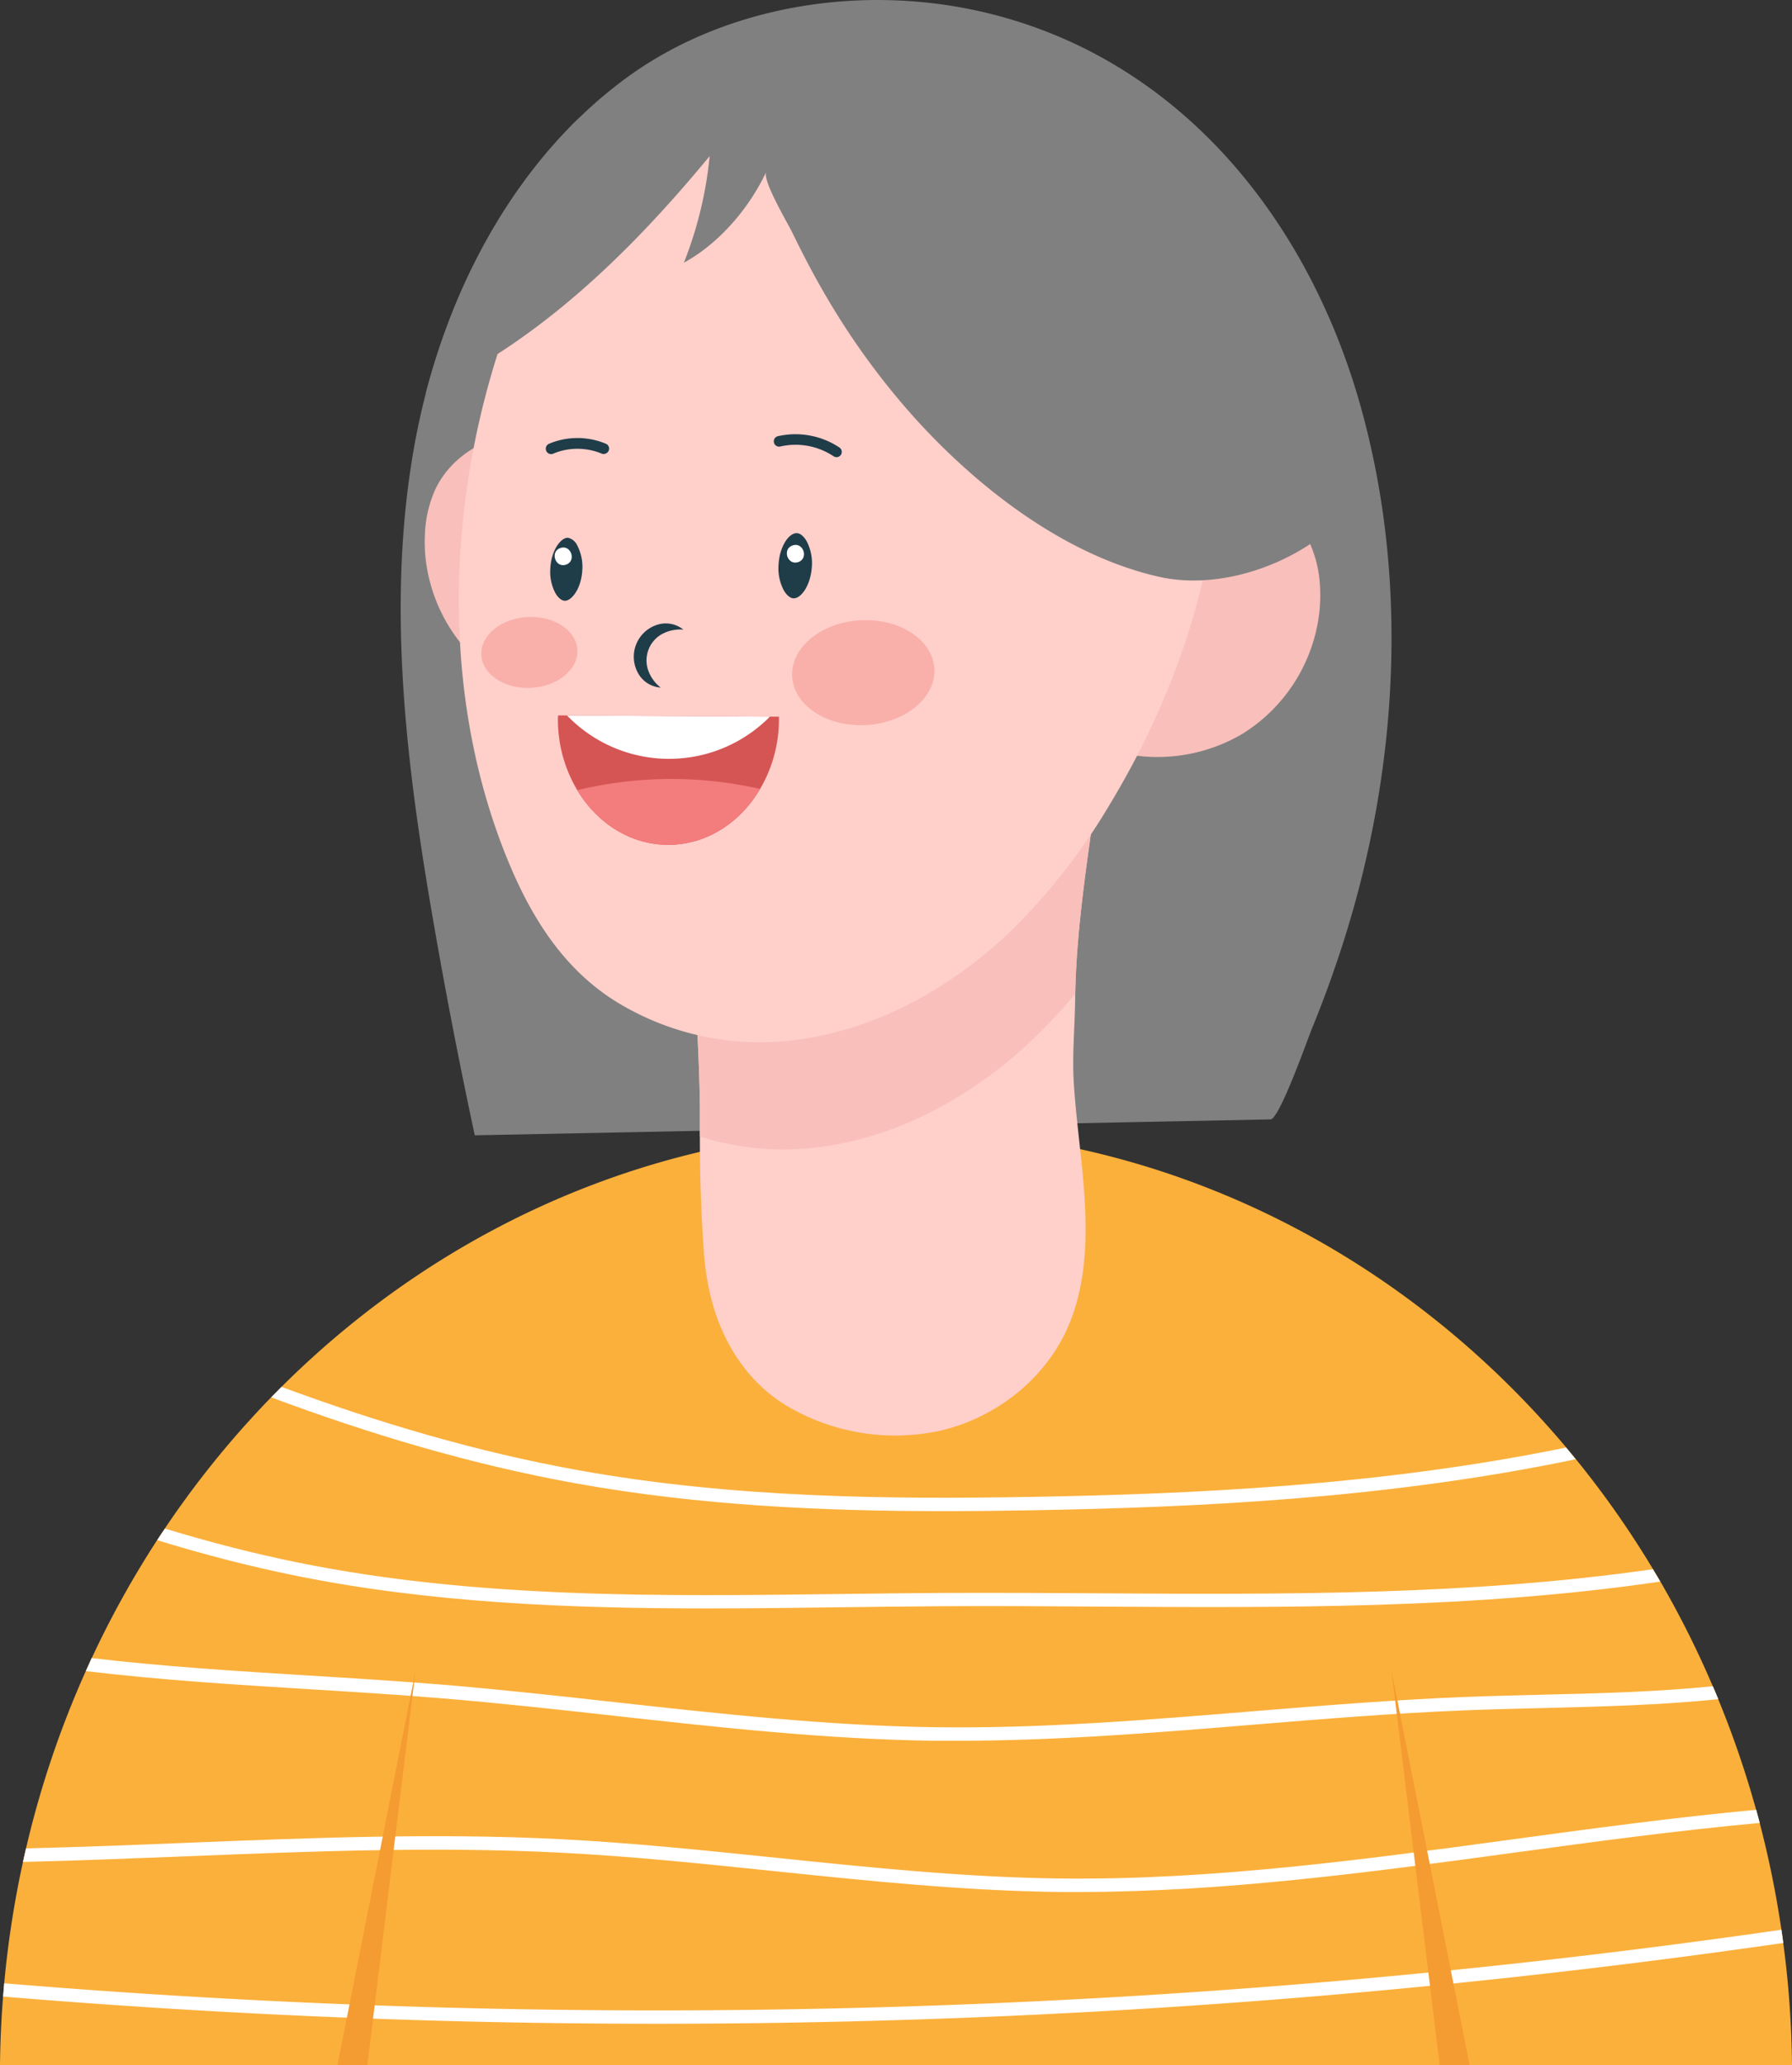
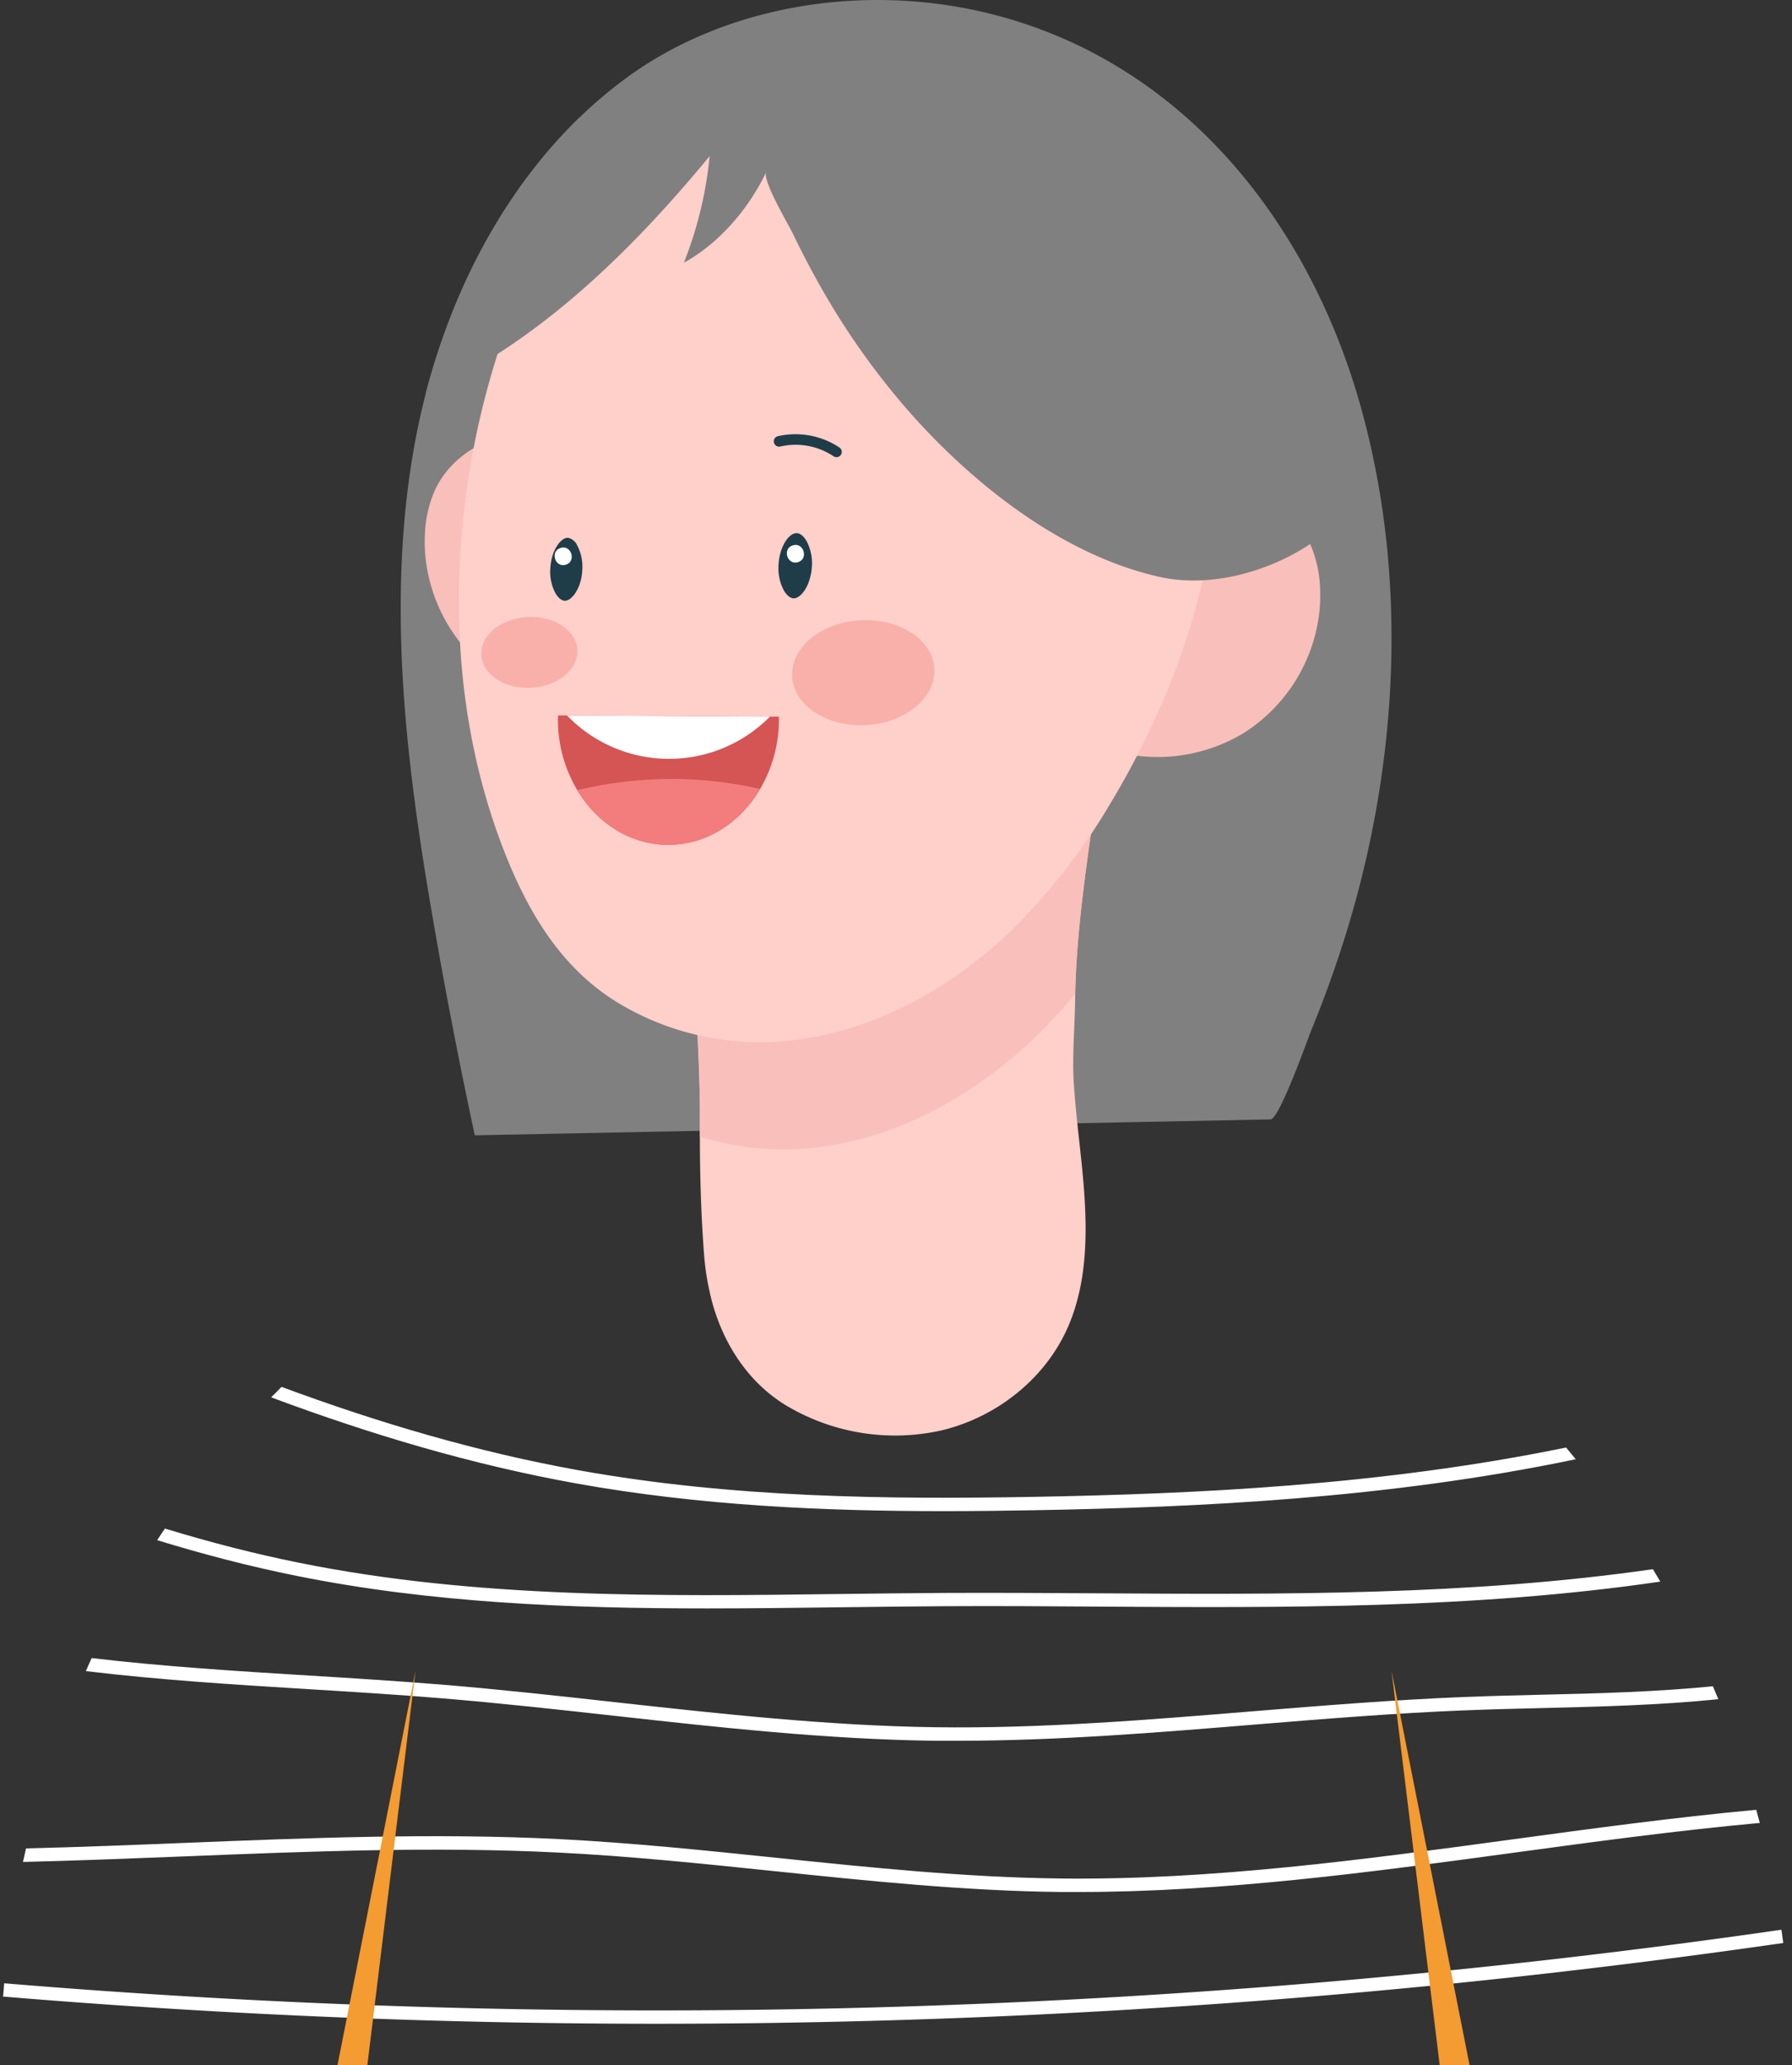
<svg xmlns="http://www.w3.org/2000/svg" data-bbox="0 0.003 502.31 578.457" viewBox="0 0 502.31 578.46" data-type="ugc">
  <rect x="0" y="0" width="502.31" height="578.46" fill="#333333" stroke="none" />
  <g>
    <g>
-       <path d="M0 578.46h502.31a278.83 278.83 0 0 0-2.45-34.18c-.16-1.24-.33-2.48-.52-3.71a276 276 0 0 0-6.08-29.89l-1-3.68a272.93 272.93 0 0 0-10.6-30.94c-.49-1.21-1-2.42-1.52-3.62A267.45 267.45 0 0 0 465.39 443c-.68-1.17-1.36-2.32-2.07-3.48a264.1 264.1 0 0 0-21.6-30.78c-.89-1.1-1.8-2.19-2.71-3.28-46-54.7-113.11-89.16-187.85-89.16-66.66 0-127.27 27.42-172.23 72.17-1 1-1.94 1.95-2.9 2.93a262.71 262.71 0 0 0-29.8 36.74c-.73 1.08-1.46 2.17-2.17 3.27a267.14 267.14 0 0 0-18.36 33.1c-.56 1.19-1.11 2.38-1.64 3.58a272.19 272.19 0 0 0-16.77 49.72c-.3 1.26-.58 2.5-.85 3.77a276.38 276.38 0 0 0-5.26 34c-.12 1.25-.22 2.49-.32 3.73q-.75 9.48-.86 19.15z" fill="#fbb03b" />
      <path d="M121.66 259.21q5.13 29.51 11.42 58.82l223.05-4.46c2.48-.05 10.29-22.13 11.44-25q5.22-12.69 9.35-25.82C392 214.78 395 161.66 381.16 113c-12-42.11-38.27-80.58-78.49-100.08A129.7 129.7 0 0 0 255.93.38c-27.74-2.11-57 4.61-79.75 21A125 125 0 0 0 162.36 33c-15.07 14.6-26.59 32.79-34.63 52.14a192.53 192.53 0 0 0-8.38 25.07c-1.35 5.25-2.5 10.55-3.42 15.86-7.64 44-1.93 89.15 5.73 133.14z" fill="#808080" />
      <path d="M196.18 315.2v3.15c0 10.75.33 21.82 1.13 32.52a74.26 74.26 0 0 0 2.29 13.82c3.28 12.11 10.52 23.14 21.55 29.48a59.56 59.56 0 0 0 42.76 6.52c15.1-3.59 28.6-14.05 35.09-28.17 4.86-10.59 5.71-22.6 5.16-34.24-.15-3.19-.39-6.36-.69-9.54-.79-8.36-1.91-16.69-2.46-25.07-.51-7.91.25-15.66.36-23.49v-1.76c.34-16.4 2.72-33 5-49.16.59-4.22 1.29-8.44 1.86-12.68.37-2.68.2-2.84-2.1-1.51-1.69 1-3.27 2.17-4.9 3.24Q291 225 280.62 231.43q-20.82 12.84-42.37 24.45-9.84 5.33-19.83 10.38l-1.86.94q-5.44 2.73-11 5.41c-1.07.52-10.6 4.34-10.6 5.06.51 12.47 1.34 25.06 1.22 37.53z" fill="#ffcfca" />
      <path d="M196.18 315.2v3.15a77.09 77.09 0 0 0 27.09 3.54c16.9-.84 33.13-6.82 47.46-16a124.79 124.79 0 0 0 19.84-15.76 148.59 148.59 0 0 0 10.84-11.75c.34-16.4 2.72-33 5-49.16.59-4.22 1.29-8.44 1.86-12.68.37-2.68.2-2.84-2.1-1.51-1.69 1-3.27 2.17-4.9 3.24Q291 225 280.62 231.43q-20.82 12.84-42.37 24.45-9.84 5.33-19.83 10.38l-1.86.94q-5.44 2.73-11 5.41c-1.07.52-10.6 4.34-10.6 5.06.51 12.47 1.34 25.06 1.22 37.53z" fill="#f9bfbb" />
      <path d="M301.83 206.27a47 47 0 0 0 46.48-.73 46.32 46.32 0 0 0 21.45-33.49 44.26 44.26 0 0 0 .26-7.47 33.67 33.67 0 0 0-3-12.7c-4.72-9.73-15.71-15.84-26.51-15.47s-21.06 6.9-26.65 16.16l-4.61 20.65z" fill="#f9bfbb" />
      <path d="M187.3 191.27a47.06 47.06 0 0 1-46.48-.72 46.28 46.28 0 0 1-21.45-33.5 43.24 43.24 0 0 1-.26-7.47 33.3 33.3 0 0 1 3-12.69c4.72-9.74 15.71-15.85 26.51-15.48s21.06 6.9 26.65 16.17l4.61 20.65z" fill="#f9bfbb" />
      <path d="M142.62 241.65c6.52 15.67 15.51 29.91 30.18 39a76.85 76.85 0 0 0 43.9 11.22c16.9-.83 33.13-6.81 47.46-15.95A125.35 125.35 0 0 0 284 260.18a173.8 173.8 0 0 0 27-34.7c12.37-20.45 22.32-43.72 27.17-67.72 5.54-27.14 4.6-55.23-6.59-81.17A103.72 103.72 0 0 0 313 47.69c-32.69-36-88.56-41.92-128.1-13.6-20.6 14.76-35.9 36.86-44 60.73a232.27 232.27 0 0 0-6.57 23.2c-9.27 40.81-7.76 85.03 8.29 123.63z" fill="#ffcfca" />
      <path d="M222.57 167.61c2.13-.12 4.69-3.8 5-8.89a13.29 13.29 0 0 0-1.48-7.15c-.38-.65-1.39-2.15-2.71-2.22h-.2c-2.13.11-4.68 3.79-4.95 8.88a13.27 13.27 0 0 0 1.48 7.15c.38.65 1.39 2.16 2.71 2.23z" fill="#1f3c49" />
      <path d="M158.48 168.28c1.79-.1 4.47-3.41 4.74-8.58a12.9 12.9 0 0 0-1.43-6.93 3.69 3.69 0 0 0-2.57-2.12H159c-1.8.1-4.47 3.41-4.74 8.58a12.81 12.81 0 0 0 1.43 6.93c.76 1.3 1.7 2.08 2.57 2.12z" fill="#1f3c49" />
-       <path d="M191.55 176.37a7.87 7.87 0 0 0-7.34-1.35 9.4 9.4 0 0 0-5.33 13.59 7.85 7.85 0 0 0 6.31 4 10.71 10.71 0 0 1-3.63-5.23 8.45 8.45 0 0 1 3.77-9.63 10.75 10.75 0 0 1 6.22-1.38z" fill="#1f3c49" />
      <path d="M234.7 128.05a1.48 1.48 0 0 0 .6-2.69 22.27 22.27 0 0 0-17.25-3.17 1.48 1.48 0 1 0 .67 2.89 19.2 19.2 0 0 1 14.93 2.73 1.47 1.47 0 0 0 1.05.24z" fill="#1f3c49" />
-       <path d="M169.9 127a1.5 1.5 0 0 0 .72-.75 1.48 1.48 0 0 0-.78-1.94 20.59 20.59 0 0 0-15.94 0 1.51 1.51 0 0 0-.78 2 1.48 1.48 0 0 0 1.95.77 17.58 17.58 0 0 1 13.6 0 1.5 1.5 0 0 0 1.23-.08z" fill="#1f3c49" />
      <path d="M222.21 152.77c3-1 4.54 3.72 1.51 4.7s-4.54-3.73-1.51-4.7z" fill="#ffffff" />
      <path d="M157.11 153.5c3-1 4.54 3.72 1.52 4.69s-4.54-3.72-1.52-4.69z" fill="#ffffff" />
      <path d="M156.39 201.2a38.57 38.57 0 0 0 5.43 20.15c5.53 9.2 14.81 15.25 25.34 15.31 10.79.06 20.32-6.16 25.9-15.66a38.37 38.37 0 0 0 5.28-19.44v-.79l-61.88-.36c-.03.27-.07.53-.07.79z" fill="#d55454" />
      <path d="M158.94 200.42a39.72 39.72 0 0 0 56.86.34z" fill="#ffffff" />
      <path d="M161.82 221.35c5.53 9.2 14.81 15.25 25.34 15.31 10.79.06 20.32-6.16 25.9-15.66a112.17 112.17 0 0 0-51.24.35z" fill="#f37c7c" />
      <path fill="#f9b0aa" d="M261.906 187.349c.44 8.107-8.128 15.162-19.136 15.758-11.008.596-20.286-5.492-20.725-13.6s8.128-15.161 19.135-15.757c11.008-.596 20.287 5.492 20.726 13.599z" />
      <path d="M134.92 183.49c.29 5.48 6.56 9.59 14 9.19s13.22-5.17 12.92-10.65-6.56-9.58-14-9.18-13.22 5.15-12.92 10.64z" fill="#f9b0aa" />
      <path d="M198.92 43.73a109.71 109.71 0 0 1-7.22 29.86c9.94-5.45 18.29-15.27 23.07-25.42-1.12 2.4 6.14 14.5 7.43 17.2 3 6.2 6.2 12.29 9.71 18.22a207.31 207.31 0 0 0 24.47 33.47c17.65 19.51 42 38.52 68.49 44.51 15.56 3.52 33.92-2.22 46.17-11.91a128.75 128.75 0 0 0-18.16-73.08c-27.12-45.53-88.57-75.26-142-65.14A119.38 119.38 0 0 0 162.36 33c-15.07 14.6-26.59 32.79-34.63 52.14a192.53 192.53 0 0 0-8.38 25.07C151 95.76 176.8 70.52 198.92 43.73z" fill="#808080" />
      <path d="M76 391.43c27.78 10.36 56.26 18.87 85.63 24.14 34.61 6.21 69.38 7.74 102.7 7.74 8.58 0 17.06-.1 25.42-.25 46.09-.82 99.23-3.26 151.94-14.29-.89-1.1-1.8-2.19-2.71-3.28-51.79 10.63-104 13-149.3 13.82-40.63.72-84.19.32-127.38-7.43-28.57-5.13-56.3-13.35-83.4-23.38-.9.97-1.9 1.95-2.9 2.93z" fill="#ffffff" />
      <path d="M44.06 431.44c12.84 3.94 25.85 7.34 39.07 10 37.76 7.62 76.63 9.12 115.05 9.12 12.54 0 25-.16 37.42-.32 9.54-.12 19.41-.24 29.09-.3 14.37-.08 29 0 43.2.11 51.92.32 105.35.65 157.5-7-.68-1.17-1.36-2.32-2.07-3.48-51.38 7.4-104.14 7.07-155.41 6.76-14.18-.09-28.84-.18-43.24-.11-9.7.06-19.57.18-29.12.3-50.14.65-102 1.3-151.67-8.74-12.72-2.56-25.27-5.82-37.65-9.59-.73 1.06-1.46 2.15-2.17 3.25z" fill="#ffffff" />
      <path d="M24.06 468.12c20.7 2.49 41.63 3.78 62.27 5.05 12.22.75 24.84 1.52 37.14 2.54 16.22 1.33 32.71 3.15 48.65 4.92 29.3 3.25 59.61 6.6 89.62 7h6.88c27.73 0 55.69-2.28 82.8-4.51 19.33-1.58 39.32-3.22 59-4 7.32-.29 14.79-.48 22-.65 16.22-.4 32.8-.81 49.24-2.48-.49-1.21-1-2.42-1.52-3.62-15.95 1.57-32 2-47.81 2.36-7.25.18-14.74.35-22.09.65-19.75.79-39.77 2.43-59.13 4-29.26 2.4-59.53 4.89-89.32 4.46s-60.05-3.78-89.27-7c-16-1.78-32.47-3.6-48.75-4.94-12.34-1-25-1.79-37.22-2.54-20.19-1.24-40.63-2.51-60.86-4.89-.55 1.26-1.1 2.45-1.63 3.65z" fill="#ffffff" />
      <path d="M6.44 521.58c15.29-.35 30.49-1 45.54-1.57 34.3-1.38 69.76-2.8 104.49-1.06 20.23 1 40.76 3.15 60.62 5.21 26.27 2.73 53.43 5.55 80.32 5.84h4.87c41 0 82.13-5.58 122-11 22.64-3.08 45.76-6.22 69-8.35l-1-3.68c-23.06 2.14-46 5.25-68.48 8.31-41.33 5.61-84.05 11.42-126.33 10.94-26.72-.29-53.8-3.1-80-5.82-19.9-2.06-40.48-4.2-60.81-5.22-34.91-1.76-70.45-.32-104.83 1.06-14.71.59-29.59 1.19-44.54 1.54-.29 1.29-.58 2.53-.85 3.8z" fill="#ffffff" />
      <path d="M.86 559.29q91.57 7.62 183.37 7.62a2212.68 2212.68 0 0 0 315.63-22.63c-.16-1.24-.33-2.48-.52-3.71a2208.54 2208.54 0 0 1-498.16 15c-.12 1.24-.18 2.48-.32 3.72z" fill="#ffffff" />
      <path fill="#f49b31" d="m390.06 468.07 13.49 110.39h8.37l-21.86-110.39z" />
      <path fill="#f49b31" d="M94.61 578.46h8.37l13.49-110.39-21.86 110.39z" />
    </g>
  </g>
</svg>